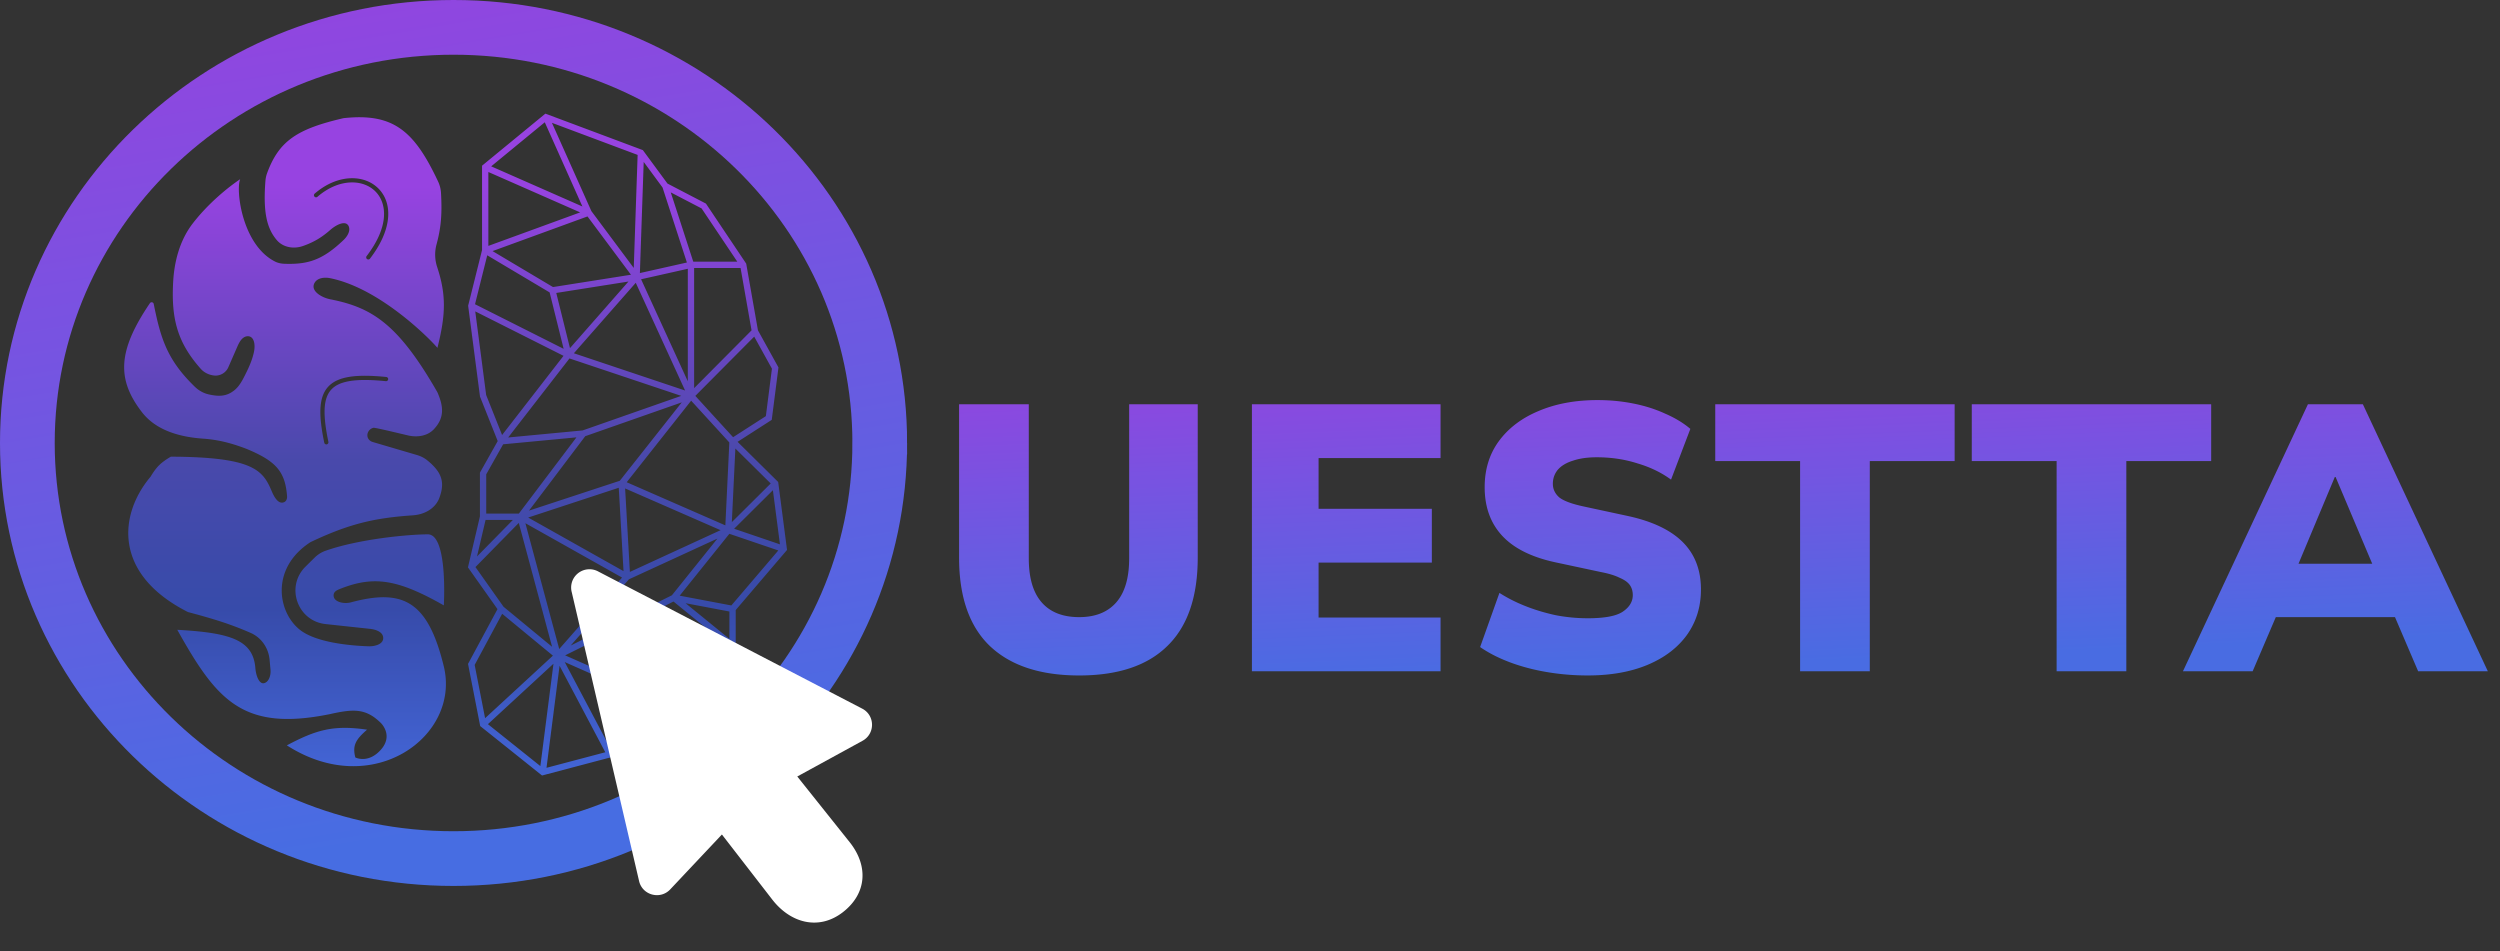
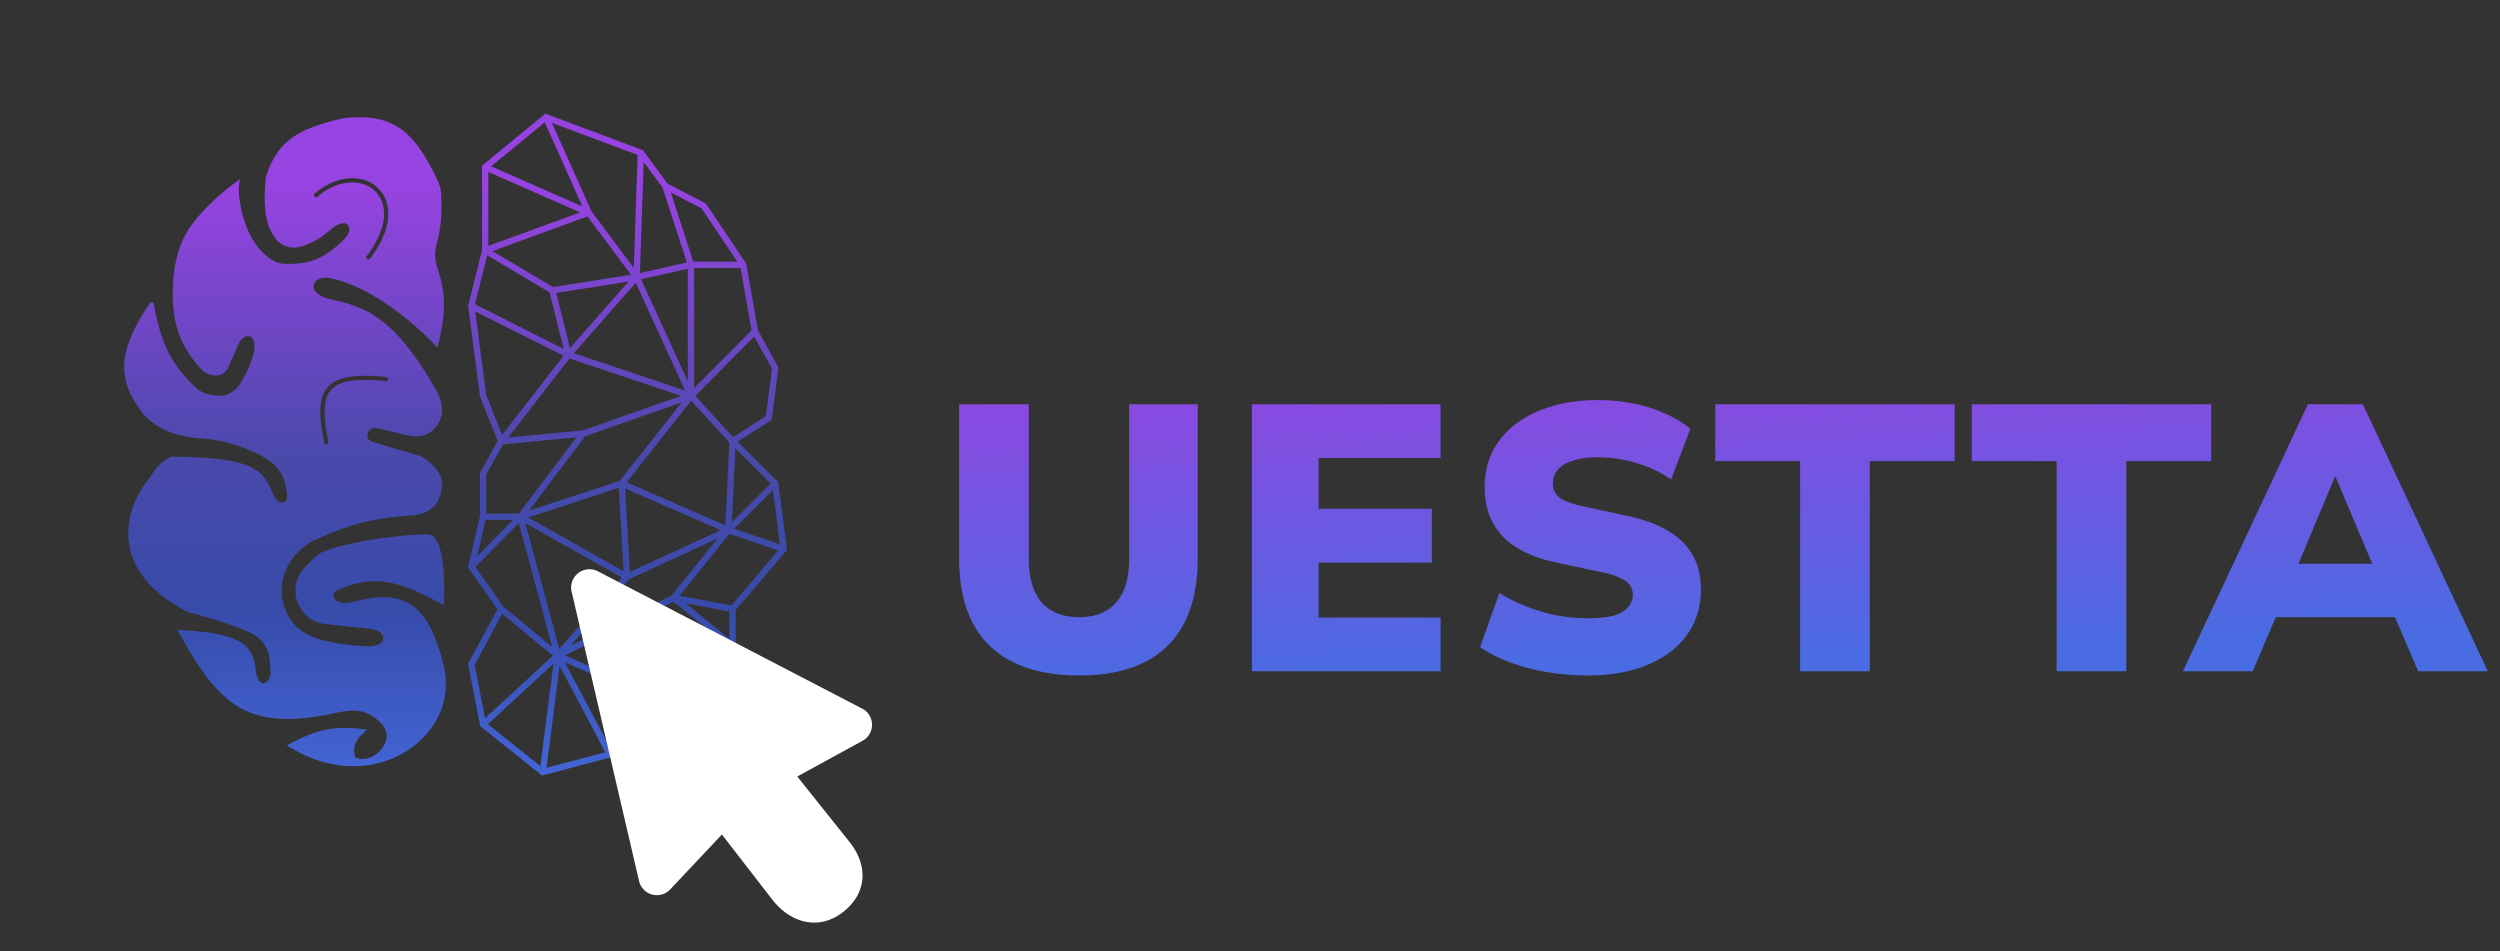
<svg xmlns="http://www.w3.org/2000/svg" width="1188" height="452" fill="none">
  <rect width="100%" height="100%" fill="#333333" stroke="none" />
  <path fill="url(#a)" fill-rule="evenodd" d="m259.974 54.303-.81-.303-.668.55-28.878 23.733-.547.45v40.081l-6.542 26.192-.069.276.037.281 5.573 42.722.024.186.07.175 8.347 20.958-8.261 14.67-.193.343v20.789l-5.533 23.564-.154.658.39.552 13.649 19.283-13.745 25.553-.255.472.103.526 5.573 28.481.106.54.43.344 28.371 22.679.59.471.73-.193 31.917-8.439 1.117-.295v-14.29l27.823-8.639.342-.106.257-.249 29.384-28.481.456-.442v-17.487l23.959-28.059.433-.507-.086-.661-4.053-31.118-.067-.511-.366-.362-18.934-18.726 15.651-10.063.588-.378.088-.694 3.04-23.733.062-.487-.237-.43-9.505-17.186-5.529-31.398-.055-.312-.177-.264-18.745-27.953-.213-.318-.34-.177-17.93-9.333-11.446-15.542-.264-.359-.418-.156-45.09-16.878Zm-34.243 90.266 5.806-23.25 29.646 17.636 6.661 26.812-42.113-21.198Zm45.121 20.863-6.514-26.22 34.307-5.425-27.793 31.645Zm1.852 2.438 29.407-33.485 23.435 51.184-52.842-17.699Zm-2.084 2.466 53.103 17.787-46.866 16.424-35.376 3.348 29.139-37.559Zm-31.528 40.798 34.837-3.297-27.386 36.242h-15.486v-18.676l8.035-14.269Zm-12.422 53.303 17.044-17.358h-12.968l-4.076 17.358Zm12.609 23.888-13.346-18.855 20.589-20.968 15.831 58.859-23.074-19.036Zm26.464 20.09-16.078-59.78 45.938 25.825-29.86 33.955Zm76.675-56.472-43.094 19.834-2.268-39.667 45.362 19.833Zm-13.985-61.538-30.632 38.756 46.887 20.501 1.892-39.396-18.147-19.861Zm-9.152 92.479 21.645-26.951-42.058 19.357-27.685 31.482 48.098-23.888Zm-88.767 58.401 32.226-29.715-24.115-19.895-13.065 24.29 4.954 25.32Zm26.266 22.762-24.922-19.921 31.152-28.724-6.23 48.645Zm30.857-6.567-27.938 7.386 6.209-48.474 21.729 41.088Zm.709-5.078-19.978-37.776 46.089 20.369-25.056 7.779-1.055.328v9.3Zm-19.793-40.974 49.853 22.032 27.446-26.602-25.806-21.004-51.493 25.574Zm78.055-20.83v13.007l-20.824-16.949 20.824 3.942Zm-.015-36.931-23.615 29.405 24.554 4.648 22.318-26.138-23.257-7.915Zm2.262-2.399 21.773 7.41-3.35-25.718-18.423 18.308Zm.59-38.121 16.798 16.612-18.478 18.362 1.68-34.974Zm-19.024-25.013 17.941 19.634 15.572-10.013 2.889-22.554-8.421-15.226-27.981 28.159Zm21.495-60.779 5.219 29.639-27.285 27.459v-57.098h22.066Zm-73.812 79.934 45.864-16.073-29.446 37.257-43.144 14.183 26.726-35.367Zm18.194 64.12-45.305-25.468 43.04-14.15 2.265 39.618Zm30.552-143.68v53.482l-22.204-48.496 22.204-4.986Zm-47.672-24.871 20.648 27.705-37.037 5.856-28.736-17.094 45.125-16.467Zm-47.107-21.117v35.113l43.623-15.918-43.623-19.195Zm26.81-23.625 17.876 40.01-43.349-19.074 25.473-20.936Zm22.134 42.187L262.281 58.37l40.721 15.242-1.843 53.72-20.144-27.029Zm23.062 29.465 1.812-52.818 8.95 12.152 11.576 35.65-22.338 5.016Zm25.363-5.413-10.691-32.924 14.648 7.624 16.966 25.3H329.44Zm-61.655 44.741-29.192 37.627-7.572-19.013-5.183-39.728 41.947 21.114Zm-59.926-3.775c-1.918-2.496-26.543-28.263-51.073-33.137-2.672-.531-5.943-.135-7.298 2.229-2.167 3.779 3.257 6.995 7.531 7.836 19.706 3.881 32.16 11.597 50.84 44.169 3.189 7.308 3.113 12.341-1.592 17.465-3.11 3.389-8.064 4.076-12.538 3.004-7.328-1.755-15.687-3.737-16.268-3.591-3.501.876-4.165 5.817 0 6.856l20.618 6.066c1.778.523 3.473 1.333 4.911 2.501 6.735 5.471 8.723 10.249 5.731 18.034-1.931 5.023-7.143 7.777-12.512 8.139-18.507 1.248-30.497 4.128-48.639 12.728-19.095 12.351-15.705 33.227-5.066 41.666 7.796 6.184 24.298 7.553 32.56 7.843 3.15.111 7.278-1.029 7.03-4.17-.214-2.717-3.591-3.833-6.301-4.125l-21.087-2.271c-13.405-1.444-19.124-17.804-9.538-27.284l4.198-4.153c1.491-1.473 3.247-2.66 5.223-3.358 15.991-5.652 39.663-7.84 48.71-7.84 9.626 0 7.6 33.755 7.6 33.755-21.739-12.337-32.997-14.183-48.859-8.014-1.838.715-3.572 1.396-3.513 3.367.096 3.158 5.077 4.046 8.13 3.229 24.68-6.612 36.624-.922 44.242 30.426 8.047 33.115-33.829 63.761-74.596 37.503 13.551-7.136 21.787-9.867 38.119-7.44-5.624 4.841-6.969 7.717-5.573 13.186 0 0 6.079 3.164 12.159-3.692 6.079-6.857 0-12.658 0-12.658-7.218-7.109-13.084-6.737-24.318-4.22-41.5 8.432-53.83-6.786-72.448-40.084 25.078 1.4 36.042 4.737 37.098 18.15.291 3.706 2.032 8.859 5.11 6.776 1.693-1.146 2.276-3.876 2.093-5.912l-.428-4.747c-.503-5.581-3.865-10.549-8.999-12.796-9.382-4.107-17.291-6.581-29.808-9.91-35.862-18.142-32.752-46.568-17.732-64.345 2.922-4.913 5.133-6.843 9.626-9.493 39.224.185 43.709 6.41 47.932 16.447 1.136 2.701 3.146 6.333 5.845 5.19.869-.368 1.446-1.252 1.446-2.65-.858-11.862-5.15-16.825-19.252-22.679-8.147-3.121-14.311-4.417-20.62-4.859-11.084-.778-22.396-3.85-29.165-12.663-11.893-15.483-11.603-28.95 3.855-51.727.496-.73 1.63-.502 1.803.363 3.334 16.686 6.5 26.697 19.5 39.327 1.838 1.785 4.107 3.091 6.605 3.656 5.151 1.164 8.654.894 12.171-1.918 2.049-1.638 3.423-3.947 4.621-6.281 2.089-4.069 3.831-7.713 4.751-12.042.616-2.9.315-7.065-2.632-7.387a2.999 2.999 0 0 0-.999.067c-2.222.515-3.402 2.858-4.315 4.949l-2.415 5.53-1.82 4.169a6.637 6.637 0 0 1-6.889 3.932c-2.396-.293-4.644-1.387-6.247-3.192-11.236-12.649-14.037-24.043-13.094-41.27.548-10.01 3.25-19.983 9.395-27.904 10.005-12.896 22.455-20.913 22.455-20.913-2.193 5.156.908 31.221 16.565 39.133 1.406.711 2.98 1.009 4.556 1.062 11.089.371 18.032-1.74 28.094-11.382 1.629-1.56 3.202-4.09 2.442-6.214-1.231-3.441-6.025-.959-8.772 1.452-4.054 3.557-7.797 5.862-13.091 7.709-4.365 1.522-9.417.684-12.412-2.837-4.706-5.532-6.557-13.227-5.382-28.118a13.7 13.7 0 0 1 .776-3.624c5.677-15.527 14.468-21.103 36.367-26.19 23.582-2.548 33.553 5.937 44.906 30.106a14.827 14.827 0 0 1 1.384 5.445c.591 10.31-.042 16.729-2.129 24.459a18.67 18.67 0 0 0 .291 10.688c4.313 13.122 4.182 22.468.131 38.478Zm-57.014-71.797c10.123-8.74 21.309-8.41 27.223-2.863 5.849 5.487 7.155 16.717-3.845 31.032a1 1 0 1 0 1.586 1.219c11.291-14.694 10.57-27.197 3.627-33.71-6.878-6.451-19.25-6.385-29.898 2.808a1 1 0 1 0 1.307 1.514Zm3.419 100.936c-.171 4.105.482 9.232 1.791 15.537a1 1 0 0 1-1.958.406c-1.32-6.356-2.013-11.674-1.831-16.026.181-4.359 1.246-7.85 3.538-10.437 2.293-2.588 5.688-4.13 10.233-4.858 4.538-.726 10.318-.657 17.509.06a1 1 0 1 1-.198 1.99c-7.127-.71-12.708-.761-16.995-.075-4.28.686-7.174 2.09-9.052 4.209-1.878 2.12-2.866 5.097-3.037 9.194Z" clip-rule="evenodd" />
-   <path stroke="url(#b)" stroke-width="26" d="M418.058 210.5c0 108.789-90.384 197.5-202.529 197.5S13 319.289 13 210.5 103.384 13 215.529 13s202.529 88.711 202.529 197.5Z" />
  <path fill="url(#c)" d="M512.821 320.98c-18.48 0-32.64-4.68-42.48-14.04-9.72-9.36-14.58-23.34-14.58-41.94v-72.9h33.12v73.26c0 9.24 2.04 16.2 6.12 20.88s10.02 7.02 17.82 7.02c7.68 0 13.56-2.34 17.64-7.02s6.12-11.64 6.12-20.88V192.1h32.58V265c0 18.6-4.8 32.58-14.4 41.94-9.48 9.36-23.46 14.04-41.94 14.04Zm82.088-1.98V192.1h89.64v25.56h-57.96v24.12h53.82v25.56h-53.82v26.1h57.96V319h-89.64Zm159.569 1.98c-6.6 0-13.08-.54-19.44-1.62-6.36-1.08-12.24-2.64-17.64-4.68-5.4-2.04-10.08-4.44-14.04-7.2l9.18-25.74c3.72 2.4 7.86 4.5 12.42 6.3 4.56 1.8 9.36 3.24 14.4 4.32a80.64 80.64 0 0 0 15.12 1.44c7.92 0 13.44-1.02 16.56-3.06 3.24-2.16 4.86-4.8 4.86-7.92 0-1.92-.48-3.54-1.44-4.86-.96-1.32-2.58-2.46-4.86-3.42-2.16-1.08-5.1-1.98-8.82-2.7l-21.06-4.5c-11.52-2.4-20.1-6.6-25.74-12.6-5.64-6-8.46-13.74-8.46-23.22 0-8.4 2.22-15.66 6.66-21.78 4.56-6.24 10.86-11.04 18.9-14.4 8.16-3.48 17.52-5.22 28.08-5.22 5.88 0 11.52.54 16.92 1.62 5.52 1.08 10.62 2.7 15.3 4.86 4.68 2.04 8.64 4.44 11.88 7.2l-9.18 24.12c-4.56-3.36-9.9-5.94-16.02-7.74-6-1.92-12.42-2.88-19.26-2.88-4.44 0-8.22.54-11.34 1.62-3.12.96-5.52 2.4-7.2 4.32-1.56 1.92-2.34 4.14-2.34 6.66 0 2.52 1.02 4.68 3.06 6.48 2.16 1.68 6.06 3.12 11.7 4.32l20.88 4.5c11.64 2.52 20.34 6.66 26.1 12.42 5.76 5.76 8.64 13.26 8.64 22.5 0 8.16-2.22 15.36-6.66 21.6-4.44 6.12-10.68 10.86-18.72 14.22-8.04 3.36-17.52 5.04-28.44 5.04ZM855.407 319v-99.9h-40.32v-27h113.76v27h-40.32V319h-33.12Zm121.901 0v-99.9h-40.32v-27h113.762v27h-40.32V319h-33.122Zm60.022 0 59.4-126.9h26.1l59.4 126.9h-33.12l-14.94-34.92 12.6 9.18h-74.16l12.78-9.18-14.94 34.92h-33.12Zm72.18-92.34-20.88 49.86-5.04-8.64h52.38l-5.04 8.64-21.06-49.86h-.36Z" />
  <path fill="#fff" d="M279.473 270.534a8.71 8.71 0 0 0-6.444 3.61 8.66 8.66 0 0 0-1.338 7.245l32.054 137.526c1.757 6.652 10.21 8.708 14.85 3.612l24.455-25.972 11.976 15.473 11.975 15.472c8.759 11.267 22.188 14.741 33.5 6 11.312-8.741 12.259-21.733 3.5-33l-25.135-31.508 30.873-16.894c6.108-3.209 6.221-11.885.201-15.24l-125.59-65.251a8.705 8.705 0 0 0-4.877-1.073Z" />
  <defs>
    <linearGradient id="a" x1="216.943" x2="216.943" y1="55.043" y2="367.528" gradientUnits="userSpaceOnUse">
      <stop offset=".107" stop-color="#9743E1" />
      <stop offset=".524" stop-color="#4949AB" />
      <stop offset=".75" stop-color="#374BAA" />
      <stop offset="1" stop-color="#4365D6" />
    </linearGradient>
    <linearGradient id="b" x1="191.5" x2="262" y1="0" y2="421" gradientUnits="userSpaceOnUse">
      <stop stop-color="#9046E0" />
      <stop offset=".921" stop-color="#476DE2" />
    </linearGradient>
    <linearGradient id="c" x1="802" x2="812" y1="137" y2="383" gradientUnits="userSpaceOnUse">
      <stop offset=".161" stop-color="#8C48E0" />
      <stop offset=".73" stop-color="#496CE2" />
    </linearGradient>
  </defs>
</svg>